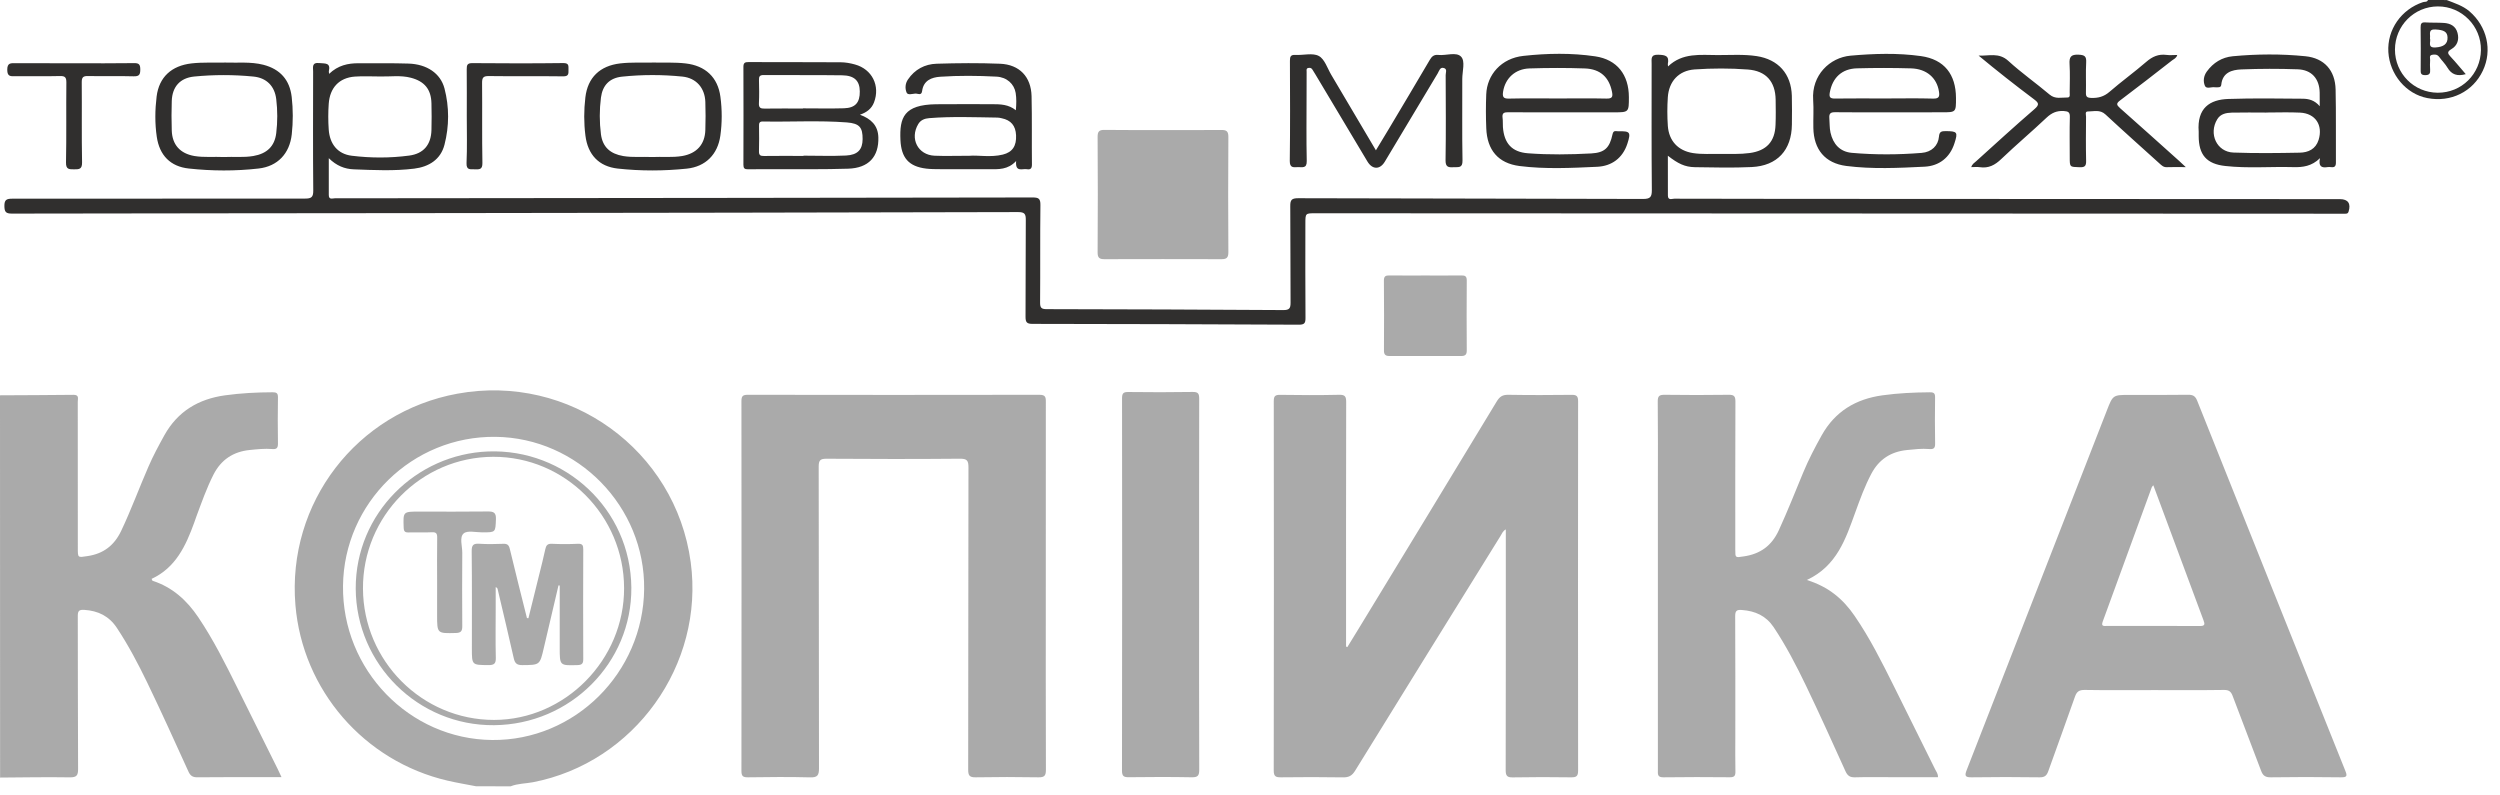
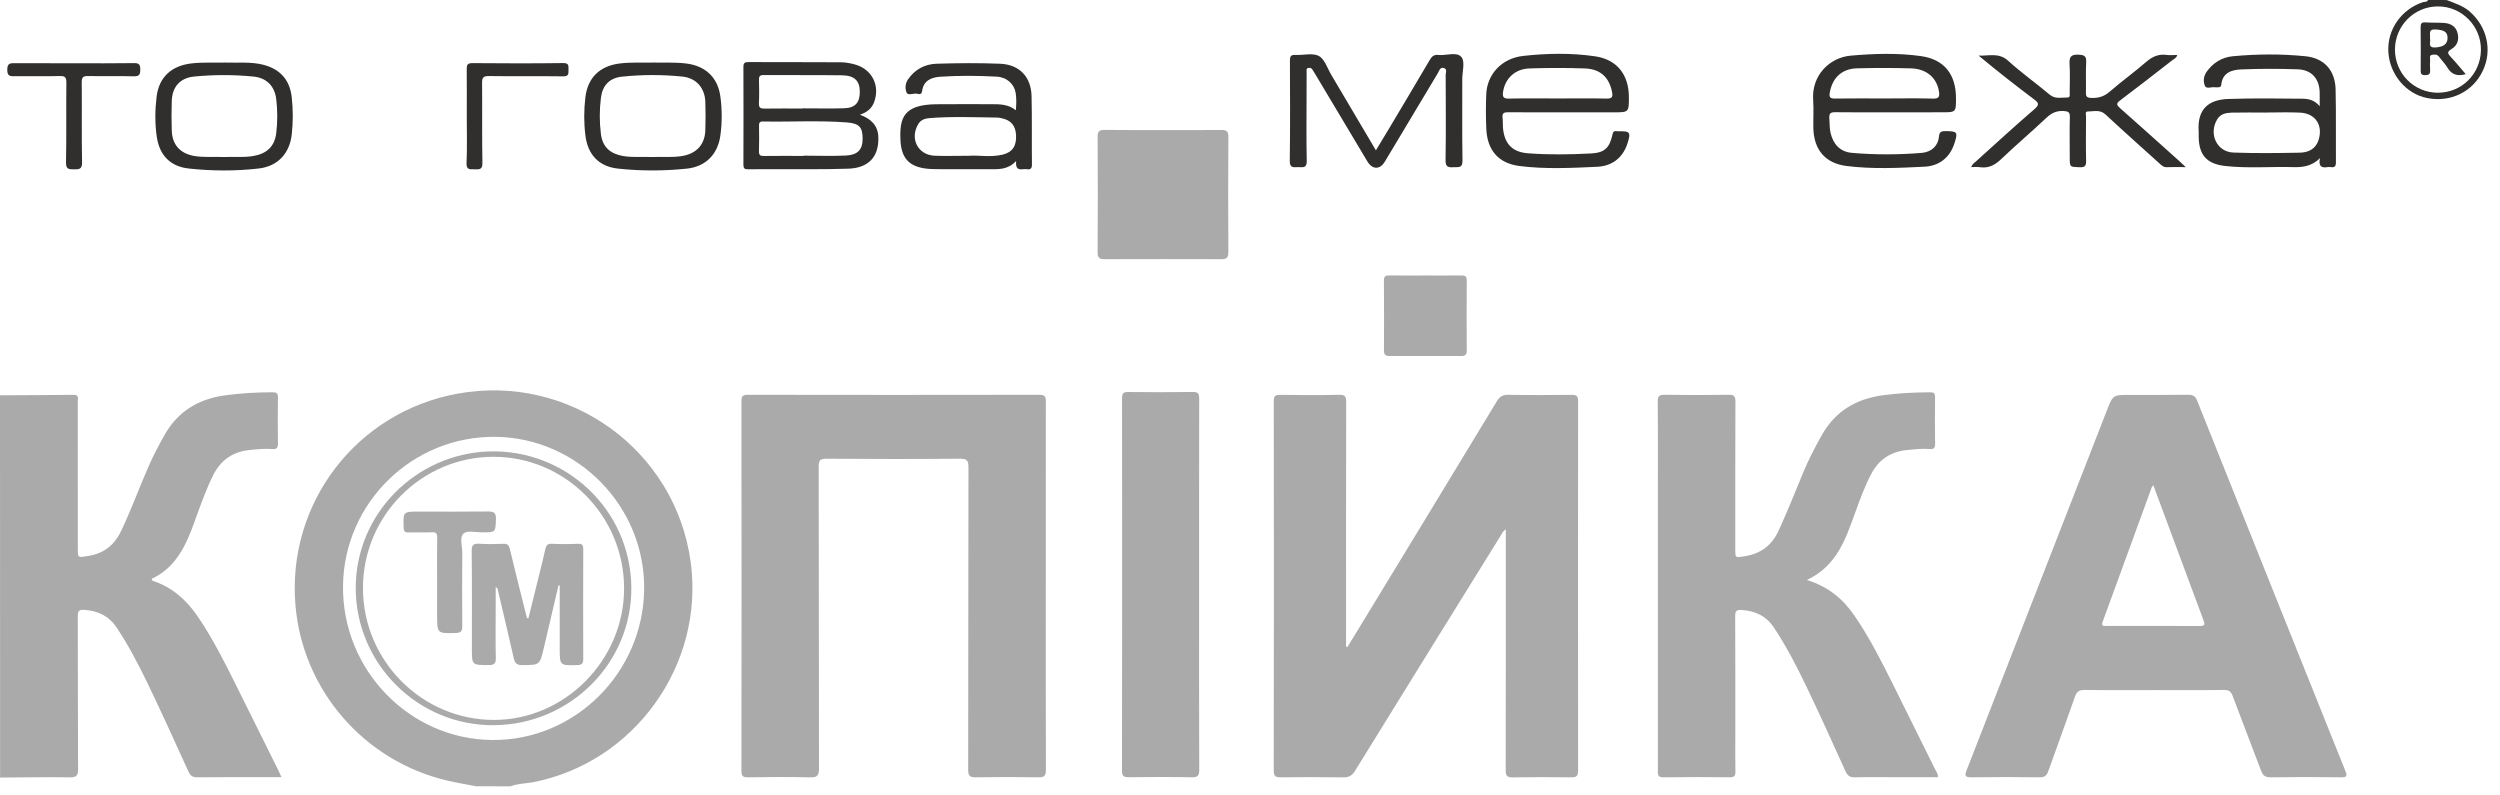
<svg xmlns="http://www.w3.org/2000/svg" width="132" height="42" viewBox="0 0 132 42" fill="none">
  <path d="M0 20.872C1.295 20.865 2.59 20.862 3.882 20.847C4.194 20.844 4.106 21.053 4.106 21.21C4.109 23.787 4.109 26.362 4.109 28.942C4.109 29.461 4.106 29.441 4.626 29.361C5.46 29.235 6.027 28.805 6.395 28.036C6.924 26.925 7.344 25.772 7.835 24.646C8.081 24.074 8.376 23.53 8.677 22.985C9.382 21.719 10.477 21.068 11.883 20.873C12.713 20.758 13.55 20.715 14.387 20.712C14.593 20.712 14.679 20.75 14.676 20.979C14.663 21.791 14.663 22.603 14.676 23.416C14.679 23.653 14.605 23.73 14.372 23.709C13.978 23.677 13.586 23.72 13.193 23.759C12.313 23.846 11.672 24.274 11.271 25.061C10.909 25.774 10.646 26.528 10.367 27.276C10.327 27.38 10.291 27.491 10.253 27.599C9.81 28.821 9.275 29.976 8.005 30.564C8.032 30.623 8.039 30.658 8.054 30.664C9.102 31.004 9.865 31.693 10.471 32.594C11.268 33.776 11.902 35.047 12.532 36.316C13.243 37.746 13.954 39.175 14.664 40.607C14.726 40.73 14.781 40.853 14.864 41.033H14.501C13.143 41.033 11.785 41.026 10.427 41.041C10.172 41.044 10.049 40.961 9.946 40.73C9.232 39.161 8.523 37.593 7.774 36.041C7.294 35.049 6.78 34.072 6.17 33.151C5.756 32.527 5.178 32.247 4.446 32.201C4.172 32.185 4.107 32.259 4.107 32.527C4.116 35.218 4.107 37.91 4.123 40.598C4.124 40.937 4.052 41.047 3.692 41.044C2.464 41.024 1.234 41.047 0.005 41.056C-1.09938e-09 34.329 0 27.602 0 20.872ZM25.136 41.515C24.633 41.416 24.128 41.334 23.63 41.218C19.225 40.193 15.973 36.436 15.598 31.945C15.148 26.559 18.828 21.758 24.153 20.786C30.063 19.706 35.669 23.754 36.469 29.682C37.203 35.106 33.491 40.272 28.133 41.303C27.742 41.376 27.339 41.367 26.962 41.518C26.355 41.515 25.746 41.515 25.136 41.515ZM34.011 31.106C34.059 26.75 30.512 23.116 26.164 23.065C21.779 23.013 18.161 26.547 18.111 30.93C18.059 35.363 21.609 39.032 25.988 39.072C30.348 39.112 33.962 35.523 34.011 31.106Z" fill="#AAAAAA" />
  <path d="M129.187 0.002C129.604 0.167 130.033 0.297 130.387 0.598C131.314 1.395 131.608 2.65 131.094 3.733C130.572 4.843 129.398 5.421 128.16 5.178C127.043 4.963 126.179 3.94 126.105 2.751C126.034 1.567 126.786 0.49 127.938 0.112C128.025 0.083 128.151 0.125 128.197 0C128.526 0.002 128.858 0.002 129.187 0.002ZM128.711 4.896C129.969 4.902 130.974 3.911 130.993 2.644C131.011 1.378 129.981 0.334 128.719 0.339C127.468 0.342 126.457 1.358 126.454 2.616C126.453 3.877 127.454 4.889 128.711 4.896Z" fill="#302F2E" />
  <path d="M71.141 34.165C71.376 33.78 71.613 33.396 71.847 33.013C74.246 29.071 76.647 25.132 79.035 21.184C79.189 20.934 79.342 20.843 79.635 20.845C80.752 20.865 81.868 20.861 82.985 20.848C83.252 20.845 83.324 20.922 83.324 21.187C83.317 27.686 83.317 34.187 83.324 40.685C83.324 40.974 83.243 41.045 82.962 41.043C81.934 41.026 80.906 41.028 79.879 41.046C79.577 41.053 79.5 40.962 79.5 40.665C79.51 36.564 79.507 32.464 79.507 28.365V27.951C79.342 28.042 79.295 28.191 79.219 28.311C76.658 32.437 74.099 36.562 71.549 40.695C71.389 40.955 71.218 41.049 70.915 41.045C69.826 41.026 68.734 41.029 67.642 41.042C67.366 41.045 67.252 41.003 67.253 40.68C67.264 34.18 67.263 27.683 67.255 21.184C67.255 20.919 67.322 20.845 67.59 20.848C68.631 20.864 69.672 20.869 70.713 20.845C71.026 20.839 71.078 20.944 71.078 21.23C71.069 25.456 71.072 29.681 71.072 33.909V34.139C71.096 34.145 71.118 34.155 71.141 34.165H71.141ZM55.218 30.965C55.218 34.19 55.212 37.414 55.224 40.639C55.224 40.947 55.156 41.048 54.83 41.042C53.725 41.022 52.62 41.022 51.516 41.042C51.191 41.048 51.12 40.948 51.12 40.638C51.13 35.318 51.123 29.999 51.135 24.681C51.135 24.324 51.065 24.216 50.687 24.22C48.339 24.241 45.991 24.238 43.642 24.221C43.301 24.218 43.227 24.311 43.227 24.641C43.239 29.947 43.231 35.253 43.243 40.559C43.243 40.935 43.168 41.057 42.769 41.045C41.678 41.015 40.587 41.027 39.496 41.042C39.24 41.045 39.148 40.99 39.148 40.713C39.154 34.2 39.154 27.686 39.148 21.174C39.148 20.897 39.237 20.845 39.493 20.845C44.62 20.854 49.748 20.854 54.878 20.845C55.184 20.845 55.224 20.952 55.22 21.217C55.215 24.466 55.218 27.717 55.218 30.965ZM113.73 36.437C112.512 36.437 111.294 36.45 110.076 36.429C109.787 36.425 109.654 36.51 109.559 36.782C109.1 38.099 108.615 39.403 108.15 40.716C108.067 40.951 107.957 41.048 107.69 41.042C106.497 41.024 105.304 41.024 104.111 41.042C103.759 41.048 103.72 40.968 103.844 40.651C106.314 34.329 108.774 28.006 111.239 21.681C111.561 20.851 111.563 20.851 112.45 20.851C113.476 20.851 114.505 20.86 115.532 20.844C115.785 20.841 115.911 20.909 116.009 21.152C118.609 27.667 121.215 34.179 123.829 40.688C123.94 40.965 123.933 41.047 123.598 41.042C122.368 41.023 121.137 41.023 119.906 41.042C119.618 41.048 119.483 40.962 119.384 40.693C118.892 39.376 118.378 38.069 117.886 36.752C117.798 36.514 117.689 36.426 117.424 36.429C116.191 36.447 114.961 36.437 113.73 36.437ZM113.696 25.622C113.663 25.662 113.629 25.69 113.616 25.721C112.752 28.086 111.893 30.453 111.025 32.815C110.928 33.079 111.075 33.051 111.237 33.051C112.873 33.048 114.51 33.045 116.145 33.054C116.426 33.057 116.425 32.963 116.343 32.746C115.462 30.375 114.582 28.003 113.696 25.622ZM95.4 30.624C96.566 30.985 97.324 31.645 97.924 32.519C98.731 33.693 99.365 34.964 99.998 36.233C100.727 37.695 101.453 39.159 102.177 40.624C102.237 40.744 102.334 40.855 102.325 41.035H99.858C99.226 41.035 98.59 41.023 97.957 41.042C97.689 41.052 97.554 40.969 97.442 40.723C96.757 39.212 96.076 37.699 95.357 36.204C94.847 35.143 94.304 34.097 93.647 33.112C93.244 32.513 92.678 32.26 91.977 32.208C91.686 32.183 91.616 32.257 91.618 32.548C91.63 34.667 91.625 36.785 91.625 38.905C91.625 39.515 91.616 40.123 91.63 40.732C91.636 40.962 91.571 41.042 91.335 41.039C90.166 41.029 88.999 41.024 87.831 41.042C87.505 41.049 87.534 40.87 87.536 40.661C87.537 35.647 87.536 30.633 87.536 25.622C87.536 24.149 87.545 22.676 87.529 21.204C87.526 20.916 87.606 20.843 87.889 20.845C89.018 20.861 90.147 20.861 91.277 20.845C91.574 20.839 91.63 20.938 91.63 21.212C91.619 23.814 91.623 26.416 91.623 29.017C91.623 29.462 91.622 29.446 92.068 29.378C92.94 29.252 93.546 28.817 93.922 27.997C94.382 26.994 94.785 25.97 95.208 24.952C95.49 24.272 95.828 23.623 96.188 22.98C96.896 21.716 97.988 21.068 99.393 20.873C100.224 20.757 101.06 20.719 101.899 20.713C102.122 20.71 102.176 20.781 102.172 20.99C102.162 21.803 102.159 22.614 102.174 23.428C102.179 23.678 102.081 23.727 101.862 23.709C101.468 23.675 101.079 23.724 100.685 23.762C99.836 23.848 99.209 24.256 98.809 25.01C98.464 25.661 98.212 26.355 97.963 27.042C97.453 28.443 97.001 29.875 95.4 30.624Z" fill="#AAAAAA" />
-   <path d="M17.378 3.9C17.844 3.451 18.374 3.334 18.948 3.34C19.823 3.346 20.701 3.328 21.574 3.357C22.531 3.389 23.257 3.866 23.469 4.67C23.725 5.65 23.721 6.662 23.469 7.64C23.266 8.43 22.639 8.809 21.87 8.904C20.81 9.036 19.741 8.981 18.677 8.941C18.197 8.922 17.766 8.753 17.36 8.352V10.297C17.36 10.565 17.56 10.469 17.686 10.469C19.16 10.472 20.633 10.469 22.105 10.466C32.907 10.455 43.71 10.446 54.513 10.426C54.833 10.426 54.939 10.478 54.934 10.829C54.913 12.542 54.932 14.256 54.917 15.971C54.914 16.262 54.993 16.323 55.273 16.323C59.438 16.329 63.601 16.346 67.764 16.372C68.069 16.372 68.142 16.286 68.142 15.991C68.128 14.29 68.142 12.589 68.126 10.887C68.123 10.558 68.197 10.466 68.543 10.466C74.61 10.485 80.677 10.485 86.745 10.505C87.14 10.506 87.22 10.401 87.217 10.023C87.195 7.802 87.207 5.581 87.206 3.36C87.206 3.111 87.14 2.872 87.565 2.89C87.932 2.903 88.147 2.945 88.063 3.37C88.058 3.394 88.066 3.42 88.072 3.508C88.841 2.77 89.785 2.907 90.694 2.908C91.379 2.91 92.065 2.859 92.748 2.962C93.894 3.136 94.577 3.899 94.609 5.058C94.621 5.566 94.618 6.074 94.612 6.581C94.597 7.925 93.841 8.756 92.49 8.82C91.49 8.868 90.487 8.842 89.484 8.827C88.961 8.817 88.601 8.642 88.063 8.223C88.063 8.948 88.061 9.636 88.065 10.326C88.066 10.595 88.281 10.491 88.403 10.491C90.307 10.499 92.211 10.499 94.115 10.5C103.927 10.505 113.74 10.509 123.552 10.514C123.979 10.514 124.139 10.752 124.004 11.175C123.973 11.275 123.915 11.281 123.837 11.284C123.712 11.286 123.584 11.284 123.459 11.284C105.457 11.275 87.457 11.266 69.456 11.26C68.924 11.26 68.924 11.26 68.924 11.801C68.924 13.464 68.915 15.126 68.93 16.79C68.933 17.076 68.859 17.145 68.572 17.144C63.889 17.119 59.204 17.107 54.52 17.101C54.217 17.101 54.147 17.018 54.148 16.723C54.162 15.022 54.147 13.322 54.162 11.621C54.165 11.3 54.106 11.198 53.754 11.198C43.752 11.225 33.749 11.237 23.746 11.251C16.04 11.26 8.335 11.263 0.629 11.278C0.309 11.278 0.236 11.189 0.232 10.879C0.229 10.553 0.339 10.491 0.643 10.491C5.797 10.494 10.949 10.482 16.105 10.485C16.44 10.485 16.543 10.414 16.54 10.059C16.52 7.964 16.531 5.871 16.533 3.776C16.533 3.55 16.45 3.285 16.865 3.33C17.163 3.361 17.472 3.296 17.363 3.764C17.358 3.786 17.367 3.815 17.378 3.9ZM90.835 8.129C91.373 8.123 91.879 8.149 92.384 8.08C93.265 7.96 93.718 7.483 93.748 6.594C93.767 6.152 93.76 5.709 93.754 5.264C93.739 4.303 93.242 3.74 92.281 3.67C91.346 3.599 90.408 3.602 89.473 3.666C88.633 3.728 88.118 4.297 88.061 5.134C88.027 5.638 88.027 6.146 88.062 6.652C88.12 7.438 88.602 7.958 89.386 8.082C89.876 8.159 90.372 8.117 90.835 8.129H90.835ZM20.066 4.038C19.621 4.038 19.177 4.012 18.736 4.044C17.899 4.106 17.416 4.641 17.357 5.478C17.325 5.932 17.325 6.389 17.357 6.843C17.41 7.603 17.828 8.132 18.571 8.223C19.578 8.347 20.597 8.349 21.604 8.215C22.372 8.114 22.761 7.635 22.781 6.868C22.793 6.398 22.793 5.929 22.781 5.46C22.765 4.717 22.415 4.293 21.692 4.105C21.156 3.964 20.607 4.051 20.066 4.038Z" fill="#302F2E" />
  <path d="M63.313 30.886C63.313 34.135 63.307 37.386 63.32 40.634C63.32 40.942 63.256 41.047 62.926 41.04C61.822 41.019 60.717 41.023 59.613 41.037C59.346 41.04 59.241 40.994 59.241 40.69C59.252 34.139 59.252 27.589 59.244 21.037C59.244 20.775 59.303 20.694 59.576 20.698C60.705 20.713 61.837 20.713 62.966 20.695C63.258 20.69 63.318 20.778 63.318 21.055C63.311 24.334 63.313 27.61 63.313 30.886ZM61.4 6.866C62.427 6.866 63.456 6.872 64.483 6.863C64.758 6.859 64.858 6.93 64.858 7.224C64.844 9.256 64.844 11.286 64.858 13.318C64.858 13.605 64.764 13.688 64.489 13.685C62.433 13.679 60.377 13.679 58.322 13.685C58.057 13.685 57.951 13.62 57.954 13.324C57.968 11.292 57.968 9.262 57.954 7.23C57.952 6.945 58.033 6.856 58.316 6.859C59.343 6.872 60.371 6.866 61.401 6.866H61.4Z" fill="#AAAAAA" />
  <path d="M122.482 5.609C122.482 5.295 122.485 5.092 122.479 4.889C122.465 4.154 122.052 3.682 121.313 3.659C120.324 3.624 119.335 3.626 118.347 3.665C117.844 3.685 117.346 3.826 117.283 4.476C117.274 4.57 117.221 4.606 117.134 4.608C117.069 4.61 117.005 4.617 116.943 4.608C116.763 4.579 116.498 4.714 116.42 4.533C116.317 4.296 116.348 4.013 116.52 3.776C116.861 3.308 117.323 3.024 117.889 2.97C119.166 2.85 120.448 2.841 121.723 2.969C122.723 3.069 123.298 3.718 123.32 4.727C123.349 6.006 123.327 7.289 123.336 8.571C123.339 8.771 123.275 8.851 123.078 8.824C123.015 8.815 122.951 8.815 122.887 8.824C122.578 8.876 122.401 8.784 122.496 8.35C122.06 8.781 121.58 8.839 121.077 8.824C119.885 8.791 118.688 8.897 117.501 8.765C116.504 8.658 116.093 8.175 116.091 7.184C116.091 7.107 116.096 7.03 116.091 6.955C115.994 5.698 116.684 5.256 117.661 5.225C118.967 5.181 120.274 5.2 121.58 5.212C121.894 5.215 122.208 5.286 122.482 5.609ZM119.661 5.941L119.658 5.944C119.05 5.944 118.443 5.932 117.834 5.947C117.541 5.957 117.246 6.009 117.072 6.295C116.603 7.061 117.043 8.024 117.926 8.055C119.092 8.098 120.257 8.084 121.426 8.061C121.874 8.052 122.269 7.878 122.423 7.384C122.661 6.609 122.257 5.988 121.448 5.947C120.852 5.917 120.254 5.941 119.661 5.941ZM115.41 8.824C115.01 8.824 114.709 8.814 114.407 8.827C114.228 8.836 114.129 8.728 114.016 8.627C113.066 7.767 112.109 6.917 111.169 6.043C110.875 5.769 110.546 5.889 110.234 5.886C110.073 5.886 110.147 6.071 110.143 6.17C110.137 6.944 110.129 7.717 110.147 8.492C110.153 8.756 110.085 8.839 109.811 8.83C109.282 8.813 109.282 8.83 109.282 8.313C109.282 7.603 109.268 6.892 109.288 6.182C109.295 5.925 109.207 5.878 108.966 5.862C108.597 5.84 108.329 5.958 108.058 6.213C107.277 6.951 106.451 7.649 105.671 8.393C105.335 8.717 104.994 8.898 104.528 8.827C104.393 8.806 104.253 8.824 104.083 8.824C104.13 8.658 104.256 8.59 104.351 8.504C105.369 7.584 106.379 6.659 107.418 5.763C107.71 5.513 107.632 5.422 107.381 5.231C106.392 4.49 105.421 3.725 104.47 2.936C105.003 2.962 105.538 2.755 106.04 3.215C106.729 3.847 107.503 4.388 108.219 4.994C108.52 5.248 108.842 5.142 109.159 5.148C109.324 5.151 109.278 4.982 109.279 4.877C109.282 4.383 109.303 3.887 109.273 3.395C109.248 3.013 109.336 2.866 109.756 2.887C110.065 2.904 110.167 2.97 110.15 3.289C110.121 3.819 110.15 4.355 110.137 4.887C110.129 5.102 110.193 5.16 110.411 5.17C110.782 5.184 111.086 5.105 111.38 4.85C112.012 4.302 112.693 3.811 113.324 3.265C113.644 2.989 113.967 2.844 114.389 2.899C114.57 2.924 114.759 2.902 114.959 2.902C114.914 3.072 114.782 3.115 114.69 3.186C113.778 3.895 112.869 4.606 111.946 5.299C111.722 5.463 111.753 5.544 111.937 5.708C112.983 6.632 114.02 7.567 115.06 8.498C115.155 8.584 115.245 8.671 115.41 8.824ZM72.648 7.937C72.9 7.519 73.123 7.153 73.342 6.787C74.061 5.578 74.784 4.372 75.495 3.158C75.602 2.975 75.718 2.877 75.941 2.901C76.353 2.945 76.891 2.726 77.144 2.991C77.377 3.232 77.208 3.763 77.208 4.169C77.214 5.603 77.193 7.036 77.22 8.47C77.231 8.894 76.999 8.814 76.746 8.829C76.462 8.848 76.32 8.811 76.325 8.457C76.35 6.959 76.337 5.463 76.331 3.966C76.33 3.84 76.421 3.655 76.253 3.597C76.033 3.517 75.99 3.742 75.912 3.873C74.978 5.425 74.049 6.981 73.119 8.535C72.862 8.966 72.462 8.962 72.202 8.53C71.287 6.997 70.371 5.465 69.454 3.93C69.402 3.843 69.349 3.757 69.294 3.671C69.239 3.579 69.154 3.569 69.063 3.592C68.961 3.621 68.99 3.711 68.99 3.782C68.985 4.188 68.987 4.594 68.987 4.999C68.987 6.168 68.97 7.335 68.996 8.501C69.005 8.919 68.749 8.814 68.528 8.824C68.297 8.833 68.097 8.877 68.1 8.498C68.124 6.735 68.115 4.969 68.108 3.207C68.107 2.982 68.153 2.885 68.402 2.899C68.817 2.924 69.308 2.779 69.634 2.956C69.943 3.12 70.084 3.603 70.291 3.951C71.067 5.26 71.837 6.569 72.648 7.937ZM82.647 5.93C81.644 5.93 80.643 5.939 79.638 5.926C79.418 5.925 79.303 5.963 79.335 6.215C79.359 6.379 79.342 6.545 79.354 6.709C79.417 7.564 79.823 8.029 80.675 8.093C81.789 8.178 82.908 8.161 84.022 8.101C84.731 8.061 84.989 7.803 85.141 7.091C85.188 6.856 85.332 6.935 85.447 6.932C86.073 6.916 86.122 6.979 85.925 7.588C85.676 8.351 85.095 8.769 84.336 8.806C82.969 8.869 81.594 8.939 80.231 8.766C79.102 8.62 78.518 7.92 78.475 6.774C78.45 6.178 78.45 5.581 78.473 4.985C78.512 3.943 79.273 3.075 80.434 2.951C81.693 2.813 82.972 2.789 84.23 2.975C85.387 3.148 86.002 3.949 86.005 5.126C86.005 5.931 86.005 5.931 85.2 5.931C84.348 5.931 83.499 5.931 82.647 5.931V5.93ZM82.265 5.199C83.114 5.199 83.966 5.185 84.816 5.205C85.129 5.213 85.169 5.111 85.111 4.834C84.957 4.082 84.501 3.644 83.683 3.614C82.708 3.579 81.73 3.582 80.755 3.613C79.995 3.638 79.475 4.141 79.364 4.834C79.323 5.105 79.364 5.216 79.678 5.206C80.54 5.185 81.404 5.199 82.265 5.199H82.265ZM99.906 5.93C98.904 5.93 97.904 5.939 96.901 5.925C96.649 5.921 96.569 5.995 96.589 6.243C96.611 6.495 96.594 6.748 96.65 7C96.787 7.612 97.154 8.014 97.775 8.07C98.999 8.178 100.233 8.172 101.459 8.073C101.989 8.033 102.337 7.69 102.377 7.215C102.398 6.944 102.514 6.923 102.733 6.923C103.343 6.929 103.389 6.969 103.195 7.566C102.953 8.326 102.383 8.762 101.62 8.801C100.242 8.869 98.855 8.938 97.48 8.762C96.36 8.616 95.769 7.892 95.745 6.76C95.734 6.265 95.769 5.77 95.735 5.277C95.643 3.97 96.615 3.038 97.707 2.939C98.94 2.83 100.195 2.789 101.426 2.962C102.662 3.136 103.271 3.93 103.276 5.17C103.278 5.929 103.278 5.929 102.533 5.929C101.657 5.931 100.78 5.931 99.906 5.931V5.93ZM99.516 5.199C100.368 5.199 101.217 5.181 102.066 5.206C102.389 5.215 102.417 5.089 102.377 4.831C102.266 4.114 101.727 3.633 100.903 3.61C99.951 3.582 98.999 3.582 98.047 3.608C97.25 3.63 96.757 4.102 96.615 4.874C96.57 5.122 96.618 5.208 96.889 5.203C97.764 5.191 98.641 5.199 99.516 5.199ZM45.405 6.057C45.983 6.27 46.359 6.615 46.377 7.249C46.407 8.272 45.868 8.873 44.781 8.907C43.501 8.948 42.221 8.93 40.94 8.935C40.459 8.936 39.976 8.93 39.494 8.938C39.314 8.941 39.251 8.886 39.252 8.701C39.257 6.976 39.259 5.251 39.252 3.524C39.252 3.315 39.339 3.275 39.523 3.278C41.148 3.284 42.771 3.278 44.392 3.288C44.644 3.29 44.9 3.336 45.141 3.404C46.047 3.653 46.484 4.528 46.147 5.41C46.019 5.741 45.762 5.935 45.405 6.057V6.057ZM42.424 8.233V8.219C43.172 8.219 43.923 8.248 44.667 8.212C45.289 8.181 45.543 7.895 45.546 7.347C45.55 6.729 45.386 6.517 44.716 6.464C43.238 6.351 41.753 6.443 40.274 6.415C40.088 6.412 40.074 6.514 40.077 6.655C40.081 7.098 40.089 7.541 40.074 7.984C40.068 8.193 40.145 8.239 40.335 8.236C41.031 8.225 41.729 8.233 42.425 8.233H42.424ZM42.395 5.731V5.721C43.116 5.721 43.839 5.738 44.562 5.717C45.161 5.698 45.403 5.418 45.397 4.828C45.393 4.266 45.113 3.985 44.466 3.976C43.085 3.956 41.704 3.973 40.32 3.962C40.108 3.962 40.068 4.044 40.074 4.231C40.084 4.634 40.092 5.043 40.071 5.446C40.058 5.695 40.16 5.739 40.378 5.734C41.049 5.723 41.723 5.731 42.395 5.731ZM53.637 5.821C53.667 5.486 53.672 5.199 53.628 4.911C53.551 4.434 53.161 4.072 52.609 4.046C51.622 3.994 50.628 3.985 49.641 4.052C49.186 4.083 48.76 4.249 48.688 4.806C48.654 5.072 48.451 4.931 48.331 4.94C48.174 4.954 47.931 5.034 47.869 4.889C47.822 4.777 47.804 4.655 47.816 4.534C47.828 4.413 47.871 4.297 47.94 4.197C48.3 3.665 48.829 3.385 49.45 3.365C50.564 3.33 51.683 3.32 52.8 3.365C53.83 3.407 54.442 4.056 54.467 5.077C54.495 6.283 54.472 7.49 54.486 8.694C54.486 8.913 54.393 8.965 54.214 8.933C53.981 8.894 53.596 9.116 53.652 8.501C53.215 8.971 52.717 8.937 52.222 8.934C51.357 8.931 50.493 8.935 49.632 8.932C49.389 8.931 49.148 8.931 48.909 8.903C47.974 8.792 47.587 8.325 47.543 7.392C47.491 6.208 47.72 5.53 49.42 5.504C50.408 5.491 51.399 5.504 52.391 5.501C52.822 5.502 53.249 5.51 53.637 5.821ZM51.186 8.225C51.638 8.184 52.303 8.322 52.95 8.162C53.461 8.036 53.675 7.701 53.648 7.141C53.625 6.638 53.381 6.344 52.89 6.244C52.816 6.227 52.741 6.209 52.664 6.209C51.463 6.192 50.262 6.141 49.059 6.238C48.824 6.257 48.613 6.335 48.484 6.55C48.024 7.32 48.465 8.184 49.348 8.222C49.896 8.245 50.437 8.225 51.186 8.225Z" fill="#302F2E" />
  <path d="M75.258 14.546C75.891 14.546 76.525 14.552 77.158 14.543C77.367 14.54 77.447 14.59 77.445 14.817C77.436 16.046 77.436 17.275 77.445 18.504C77.447 18.719 77.367 18.797 77.158 18.797C75.891 18.794 74.624 18.794 73.359 18.797C73.153 18.797 73.07 18.722 73.073 18.504C73.079 17.274 73.082 16.044 73.07 14.817C73.07 14.591 73.15 14.54 73.357 14.543C73.992 14.552 74.624 14.546 75.258 14.546Z" fill="#AAAAAA" />
  <path d="M34.492 3.303C35.061 3.315 35.633 3.283 36.202 3.349C37.242 3.469 37.903 4.078 38.038 5.112C38.129 5.791 38.13 6.484 38.035 7.16C37.897 8.153 37.257 8.8 36.264 8.904C35.05 9.03 33.831 9.033 32.618 8.901C31.62 8.79 31.036 8.169 30.91 7.157C30.825 6.489 30.828 5.813 30.907 5.145C31.029 4.089 31.682 3.472 32.746 3.348C33.324 3.281 33.907 3.315 34.492 3.303ZM34.43 8.291C34.959 8.265 35.495 8.326 36.025 8.237C36.783 8.104 37.22 7.629 37.242 6.865C37.257 6.371 37.26 5.874 37.242 5.38C37.216 4.646 36.765 4.121 36.035 4.044C34.974 3.936 33.906 3.937 32.846 4.047C32.188 4.115 31.816 4.497 31.73 5.154C31.648 5.797 31.648 6.448 31.73 7.091C31.82 7.769 32.224 8.123 32.911 8.24C33.415 8.323 33.924 8.267 34.43 8.291ZM11.889 3.303C12.543 3.328 13.23 3.248 13.906 3.42C14.79 3.65 15.297 4.213 15.402 5.121C15.477 5.777 15.477 6.437 15.405 7.094C15.293 8.104 14.664 8.784 13.652 8.898C12.427 9.037 11.194 9.031 9.97 8.898C8.997 8.794 8.422 8.203 8.278 7.225C8.174 6.521 8.183 5.804 8.269 5.1C8.396 4.067 9.061 3.469 10.111 3.348C10.694 3.281 11.278 3.318 11.889 3.303ZM11.818 8.291C12.338 8.265 12.858 8.326 13.376 8.237C14.088 8.114 14.502 7.732 14.586 7.025C14.657 6.434 14.657 5.831 14.586 5.241C14.505 4.542 14.07 4.105 13.368 4.041C12.333 3.94 11.291 3.94 10.255 4.041C9.507 4.115 9.096 4.579 9.069 5.33C9.052 5.85 9.052 6.371 9.069 6.891C9.093 7.649 9.517 8.107 10.261 8.237C10.778 8.323 11.3 8.266 11.818 8.291ZM3.91 3.34C4.962 3.34 6.017 3.349 7.069 3.333C7.333 3.327 7.407 3.398 7.407 3.666C7.407 3.939 7.352 4.037 7.053 4.029C6.254 4.006 5.454 4.032 4.656 4.015C4.393 4.009 4.313 4.075 4.316 4.346C4.329 5.755 4.306 7.163 4.333 8.572C4.339 8.932 4.187 8.944 3.91 8.941C3.645 8.94 3.479 8.947 3.485 8.579C3.513 7.171 3.489 5.761 3.504 4.353C3.504 4.09 3.44 4.009 3.169 4.015C2.381 4.035 1.597 4.018 0.809 4.024C0.57 4.026 0.385 4.056 0.383 3.689C0.38 3.309 0.572 3.334 0.825 3.337C1.853 3.343 2.882 3.34 3.91 3.34ZM24.646 6.136C24.646 5.308 24.652 4.485 24.643 3.659C24.64 3.43 24.677 3.33 24.947 3.333C26.547 3.347 28.146 3.351 29.742 3.33C30.061 3.327 30.01 3.495 30.016 3.685C30.019 3.888 30.032 4.038 29.73 4.031C28.423 4.013 27.116 4.034 25.811 4.016C25.517 4.013 25.453 4.099 25.454 4.379C25.468 5.786 25.445 7.196 25.471 8.604C25.478 8.968 25.301 8.945 25.059 8.939C24.83 8.933 24.619 8.994 24.633 8.61C24.67 7.785 24.646 6.96 24.646 6.135V6.136Z" fill="#302F2E" />
  <path d="M18.782 31.073C18.773 27.096 21.981 23.976 25.784 23.837C29.82 23.689 33.298 26.866 33.335 31.024C33.369 34.998 30.111 38.258 26.082 38.29C22.083 38.324 18.803 35.079 18.782 31.073V31.073ZM32.952 31.052C32.944 27.226 29.835 24.108 26.04 24.119C22.236 24.131 19.145 27.259 19.165 31.083C19.185 34.907 22.292 38.016 26.088 38.012C29.838 38.007 32.963 34.838 32.952 31.052Z" fill="#AAAAAA" />
  <path d="M130.192 3.915C129.747 4.041 129.443 3.939 129.226 3.573C129.105 3.367 128.926 3.195 128.785 3.001C128.685 2.863 128.543 2.869 128.411 2.895C128.246 2.927 128.317 3.078 128.311 3.18C128.3 3.343 128.298 3.509 128.311 3.673C128.326 3.872 128.281 3.97 128.046 3.967C127.82 3.967 127.809 3.859 127.812 3.689C127.819 2.94 127.82 2.192 127.809 1.446C127.809 1.257 127.846 1.168 128.058 1.183C128.387 1.205 128.716 1.188 129.045 1.211C129.384 1.236 129.661 1.377 129.756 1.734C129.854 2.091 129.75 2.408 129.436 2.592C129.186 2.739 129.239 2.832 129.397 3.001C129.663 3.283 129.91 3.589 130.192 3.915L130.192 3.915ZM128.302 2.023C128.369 2.196 128.139 2.534 128.594 2.506C129.025 2.478 129.243 2.317 129.23 1.979C129.221 1.679 129.037 1.58 128.596 1.556C128.182 1.531 128.339 1.82 128.302 2.023Z" fill="#302F2E" />
  <path d="M27.901 32.641C28.094 31.859 28.288 31.078 28.482 30.293C28.588 29.864 28.698 29.435 28.791 29.003C28.834 28.804 28.901 28.7 29.138 28.712C29.594 28.734 30.052 28.734 30.509 28.712C30.757 28.7 30.799 28.796 30.796 29.017C30.788 30.945 30.788 32.873 30.796 34.801C30.796 35.028 30.734 35.109 30.498 35.117C29.553 35.144 29.553 35.154 29.553 34.202V30.917C29.532 30.913 29.51 30.91 29.489 30.907C29.226 32.011 28.967 33.116 28.711 34.222C28.502 35.121 28.502 35.11 27.577 35.118C27.29 35.121 27.185 35.018 27.126 34.754C26.854 33.542 26.565 32.336 26.28 31.126C26.271 31.081 26.26 31.036 26.173 30.998V32.075C26.173 32.961 26.157 33.85 26.179 34.737C26.187 35.053 26.075 35.119 25.785 35.117C24.915 35.111 24.915 35.12 24.915 34.238C24.915 32.524 24.924 30.811 24.905 29.098C24.902 28.775 24.999 28.69 25.308 28.71C25.727 28.738 26.148 28.728 26.565 28.713C26.782 28.704 26.868 28.769 26.919 28.987C27.209 30.205 27.52 31.42 27.823 32.635C27.852 32.637 27.876 32.641 27.9 32.641H27.901Z" fill="#AAAAAA" />
  <path d="M23.08 30.722C23.08 29.95 23.071 29.178 23.083 28.403C23.088 28.175 23.04 28.089 22.794 28.103C22.389 28.126 21.983 28.1 21.579 28.113C21.384 28.12 21.32 28.061 21.314 27.858C21.283 27.012 21.278 27.012 22.135 27.012C23.341 27.012 24.544 27.022 25.746 27.006C26.057 27.003 26.2 27.055 26.185 27.419C26.156 28.108 26.179 28.108 25.474 28.109C25.133 28.111 24.679 27.994 24.481 28.166C24.249 28.366 24.41 28.834 24.408 29.184C24.399 30.477 24.399 31.77 24.408 33.06C24.41 33.319 24.339 33.416 24.07 33.422C23.079 33.448 23.079 33.454 23.079 32.472C23.08 31.89 23.08 31.307 23.08 30.722Z" fill="#AAAAAA" />
</svg>